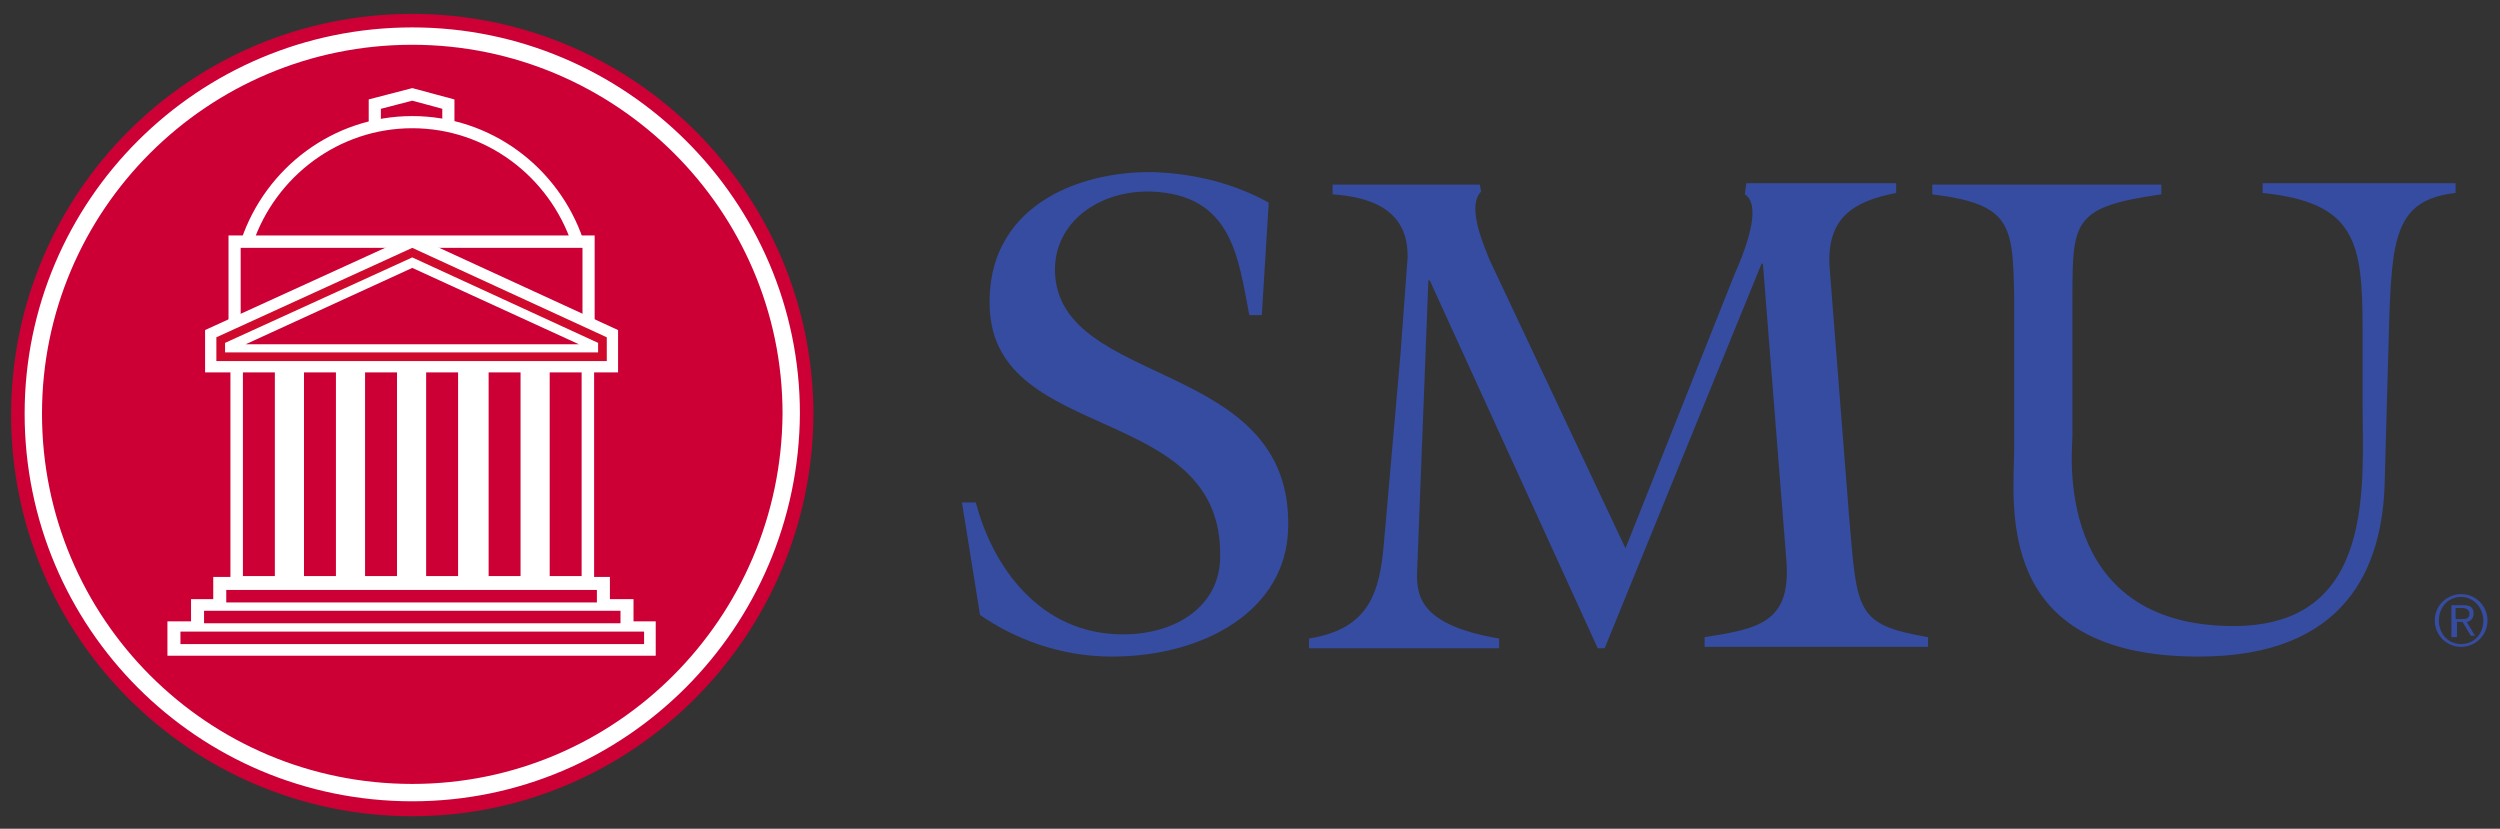
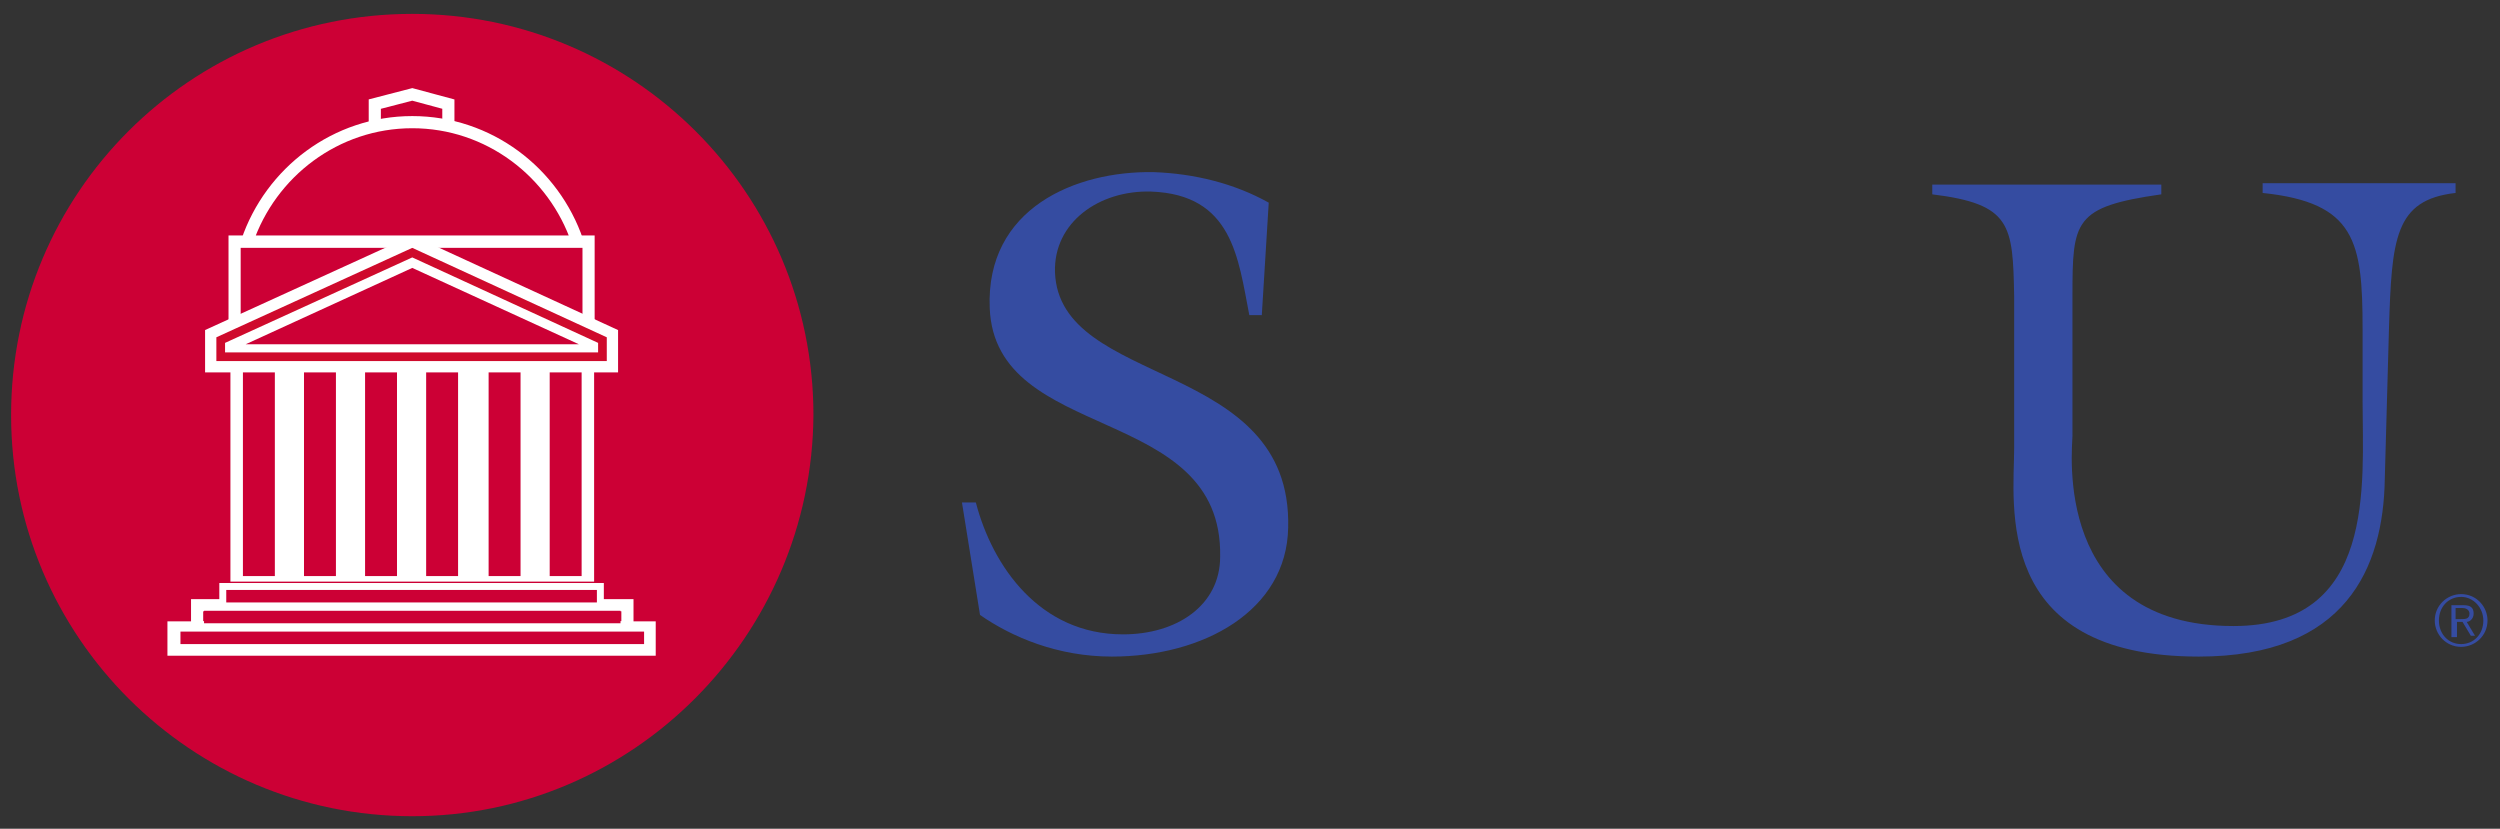
<svg xmlns="http://www.w3.org/2000/svg" version="1.1" id="Layer_1" x="0px" y="0px" viewBox="0 0 180.1 59.7" style="enable-background:new 0 0 180.1 59.7;" xml:space="preserve">
  <rect x="0" y="0" width="180.1" height="59.7" fill="#333333" stroke="none" />
  <style type="text/css">
	.st0{fill:#354CA1;}
	.st1{fill:#CC0035;}
	.st2{fill:none;stroke:#FFFFFF;stroke-width:1.251;}
	.st3{fill:#FFFFFF;}
	.st4{fill:none;stroke:#FFFFFF;stroke-width:0.876;}
	.st5{fill:none;stroke:#FFFFFF;stroke-width:2.252;}
	.st6{fill:none;stroke:#CF0A2C;stroke-width:0.626;}
	.st7{fill:none;}
</style>
  <g>
    <g>
      <g>
        <g>
          <g>
            <g>
              <g>
                <g>
                  <path class="st0" d="M90.9,22.7H90c-0.8-4.1-1.2-8.7-7.1-8.9c-3.7-0.1-7,2.2-6.9,5.8C76.3,28,93.1,25.8,92.8,38          c-0.1,6-6.1,9.3-12.7,9.3c-3.9,0-7.2-1.4-9.5-3l-1.3-8.1h1c1.2,4.6,4.6,9.5,10.6,9.5c3.9,0,7-2.1,7-5.6          C88.1,29,71.7,32,71.3,22.2c-0.3-7.2,6.2-9.9,11.8-9.8c2.9,0.1,5.8,0.8,8.3,2.2L90.9,22.7z" />
-                   <path class="st0" d="M117.1,39.5l7.8-19.6c1.2-2.7,1.9-5.2,0.8-5.9l0.1-0.8h10.8v0.7c-3.1,0.6-5,1.8-4.8,5.3l1.4,17.9          c0.6,6.9,0.4,7.9,5.7,8.8v0.7h-16.1v-0.7c3.8-0.6,6.2-1,5.9-5.4L127,19h-0.1l-11.3,27.7h-0.5L103,20.2h-0.1          c0,0-0.5,12.9-0.8,20.7c-0.1,1.9,0,4.1,5.9,5.1v0.7H94.3V46c4.4-0.7,5.1-3.4,5.4-6.9l1.2-13.7l0.5-6.8          c0.1-3.4-2.5-4.4-5.4-4.6v-0.7h10.6l0.1,0.5c-1.1,1.1,0.3,4.1,0.6,4.9L117.1,39.5z" />
                  <path class="st0" d="M176.9,13.2v0.7c-4.4,0.5-4.6,3.3-4.8,9.8l-0.3,10.8c-0.1,6.4-2.8,12.8-13.4,12.8          c-14.9,0-13.3-11-13.3-15v-11c-0.1-5.1-0.2-6.6-5.9-7.3v-0.7h16.5V14c-6.3,0.9-6.4,1.9-6.4,7.3v10.1          c0,0.9-1.5,13.7,11.6,13.7c10.3,0,9.3-10.2,9.3-16.2v-5.2c0-6.3-0.5-9.1-7.2-9.8v-0.7C163,13.2,176.9,13.2,176.9,13.2z" />
                </g>
              </g>
            </g>
          </g>
        </g>
        <g>
          <path class="st1" d="M29.7,58.8c-15.9,0-28.9-12.9-28.9-28.9C0.8,13.9,13.7,1,29.7,1c15.9,0,28.9,12.9,28.9,28.9      C58.5,45.8,45.6,58.8,29.7,58.8L29.7,58.8" />
-           <path class="st2" d="M29.7,57.1c-15.1,0-27.3-12.2-27.3-27.3c0-15,12.2-27.2,27.3-27.2c15,0,27.3,12.2,27.3,27.2      C56.9,44.9,44.7,57.1,29.7,57.1L29.7,57.1" />
          <polyline class="st3" points="16.6,25.8 16.6,41.9 42.8,41.9 42.8,25.8 16.6,25.8 16.6,25.8     " />
          <polyline class="st1" points="19.8,41.5 19.8,26.5 17.5,26.5 17.5,41.5 19.8,41.5 19.8,41.5     " />
          <polyline class="st1" points="21.9,41.5 21.9,26.5 24.2,26.5 24.2,41.5 21.9,41.5 21.9,41.5     " />
          <polyline class="st1" points="26.3,41.5 26.3,26.5 28.6,26.5 28.6,41.5 26.3,41.5 26.3,41.5     " />
          <polyline class="st1" points="30.7,41.5 30.7,26.5 33,26.5 33,41.5 30.7,41.5 30.7,41.5     " />
          <polyline class="st1" points="35.2,41.5 35.2,26.5 37.5,26.5 37.5,41.5 35.2,41.5 35.2,41.5     " />
          <polyline class="st1" points="39.6,41.5 39.6,26.5 41.9,26.5 41.9,41.5 39.6,41.5 39.6,41.5     " />
          <polyline class="st1" points="16.9,25.4 16.9,17.4 42.4,17.4 42.4,25.4 16.9,25.4 16.9,25.4     " />
          <polyline class="st4" points="16.9,25.4 16.9,17.4 42.4,17.4 42.4,25.4 16.9,25.4 16.9,25.4     " />
          <polyline class="st1" points="29.7,25.7 43.4,25.7 43.4,24.5 29.7,18.2 15.9,24.5 15.9,25.7 29.7,25.7     " />
          <polyline class="st5" points="29.7,25.7 43.4,25.7 43.4,24.5 29.7,18.2 15.9,24.5 15.9,25.7 29.7,25.7     " />
          <polyline class="st6" points="29.7,25.7 43.4,25.7 43.4,24.5 29.7,18.2 15.9,24.5 15.9,25.7 29.7,25.7     " />
          <path class="st1" d="M29.7,8.8c-5.5,0-10.2,3.6-11.9,8.6h23.8C39.9,12.4,35.2,8.8,29.7,8.8L29.7,8.8" />
          <path class="st4" d="M29.7,8.8c-5.5,0-10.2,3.6-11.9,8.6h23.8C39.9,12.4,35.2,8.8,29.7,8.8L29.7,8.8" />
          <polyline class="st4" points="32.3,9 32.3,7.5 29.7,6.8 27,7.5 27,9     " />
          <polyline class="st3" points="12.5,46.8 12.5,45.2 46.8,45.2 46.8,46.8 12.5,46.8 12.5,46.8     " />
          <polygon class="st4" points="12.5,46.8 12.5,46.8 46.8,46.8 46.8,45.2 12.5,45.2     " />
-           <polyline class="st3" points="14.2,45.2 14.2,43.6 45.2,43.6 45.2,45.2 14.2,45.2 14.2,45.2     " />
          <polyline class="st4" points="14.2,45.2 14.2,43.6 45.2,43.6 45.2,45.2 14.2,45.2 14.2,45.2     " />
          <polyline class="st3" points="15.8,43.6 15.8,42 43.5,42 43.5,43.6 15.8,43.6 15.8,43.6     " />
-           <polyline class="st4" points="15.8,43.6 15.8,42 43.5,42 43.5,43.6 15.8,43.6 15.8,43.6     " />
          <polyline class="st1" points="13,46.4 13,45.5 46.4,45.5 46.4,46.4 13,46.4 13,46.4     " />
          <polyline class="st1" points="14.7,44.9 14.7,44 44.7,44 44.7,44.9 14.7,44.9 14.7,44.9     " />
          <polyline class="st1" points="43,43.4 43,42.5 16.3,42.5 16.3,43.4 43,43.4 43,43.4     " />
          <polyline class="st1" points="29.7,19.3 41.7,24.8 17.7,24.8 29.7,19.3     " />
        </g>
      </g>
      <g>
-         <path class="st0" d="M179.2,44.7c0,1.1-0.9,1.9-1.9,1.9c-1.1,0-1.9-0.9-1.9-1.9c0-1.1,0.9-1.9,1.9-1.9     C178.4,42.8,179.2,43.7,179.2,44.7z M178.9,44.7c0-0.9-0.7-1.7-1.6-1.7c-0.9,0-1.6,0.7-1.6,1.7s0.7,1.7,1.6,1.7     S178.9,45.7,178.9,44.7z M176.9,45.9h-0.3v-2.3h0.9c0.5,0,0.7,0.2,0.7,0.6c0,0.4-0.3,0.6-0.5,0.6l0.6,1H178l-0.6-1H177v1.1     C177,45.9,176.9,45.9,176.9,45.9z M177.3,44.6c0.3,0,0.6,0,0.6-0.4c0-0.3-0.3-0.4-0.5-0.4h-0.5v0.8     C176.9,44.6,177.3,44.6,177.3,44.6z" />
+         <path class="st0" d="M179.2,44.7c0,1.1-0.9,1.9-1.9,1.9c-1.1,0-1.9-0.9-1.9-1.9c0-1.1,0.9-1.9,1.9-1.9     C178.4,42.8,179.2,43.7,179.2,44.7M178.9,44.7c0-0.9-0.7-1.7-1.6-1.7c-0.9,0-1.6,0.7-1.6,1.7s0.7,1.7,1.6,1.7     S178.9,45.7,178.9,44.7z M176.9,45.9h-0.3v-2.3h0.9c0.5,0,0.7,0.2,0.7,0.6c0,0.4-0.3,0.6-0.5,0.6l0.6,1H178l-0.6-1H177v1.1     C177,45.9,176.9,45.9,176.9,45.9z M177.3,44.6c0.3,0,0.6,0,0.6-0.4c0-0.3-0.3-0.4-0.5-0.4h-0.5v0.8     C176.9,44.6,177.3,44.6,177.3,44.6z" />
      </g>
    </g>
    <rect x="-2.1" y="-1.6" class="st7" width="185.2" height="63.3" />
  </g>
</svg>